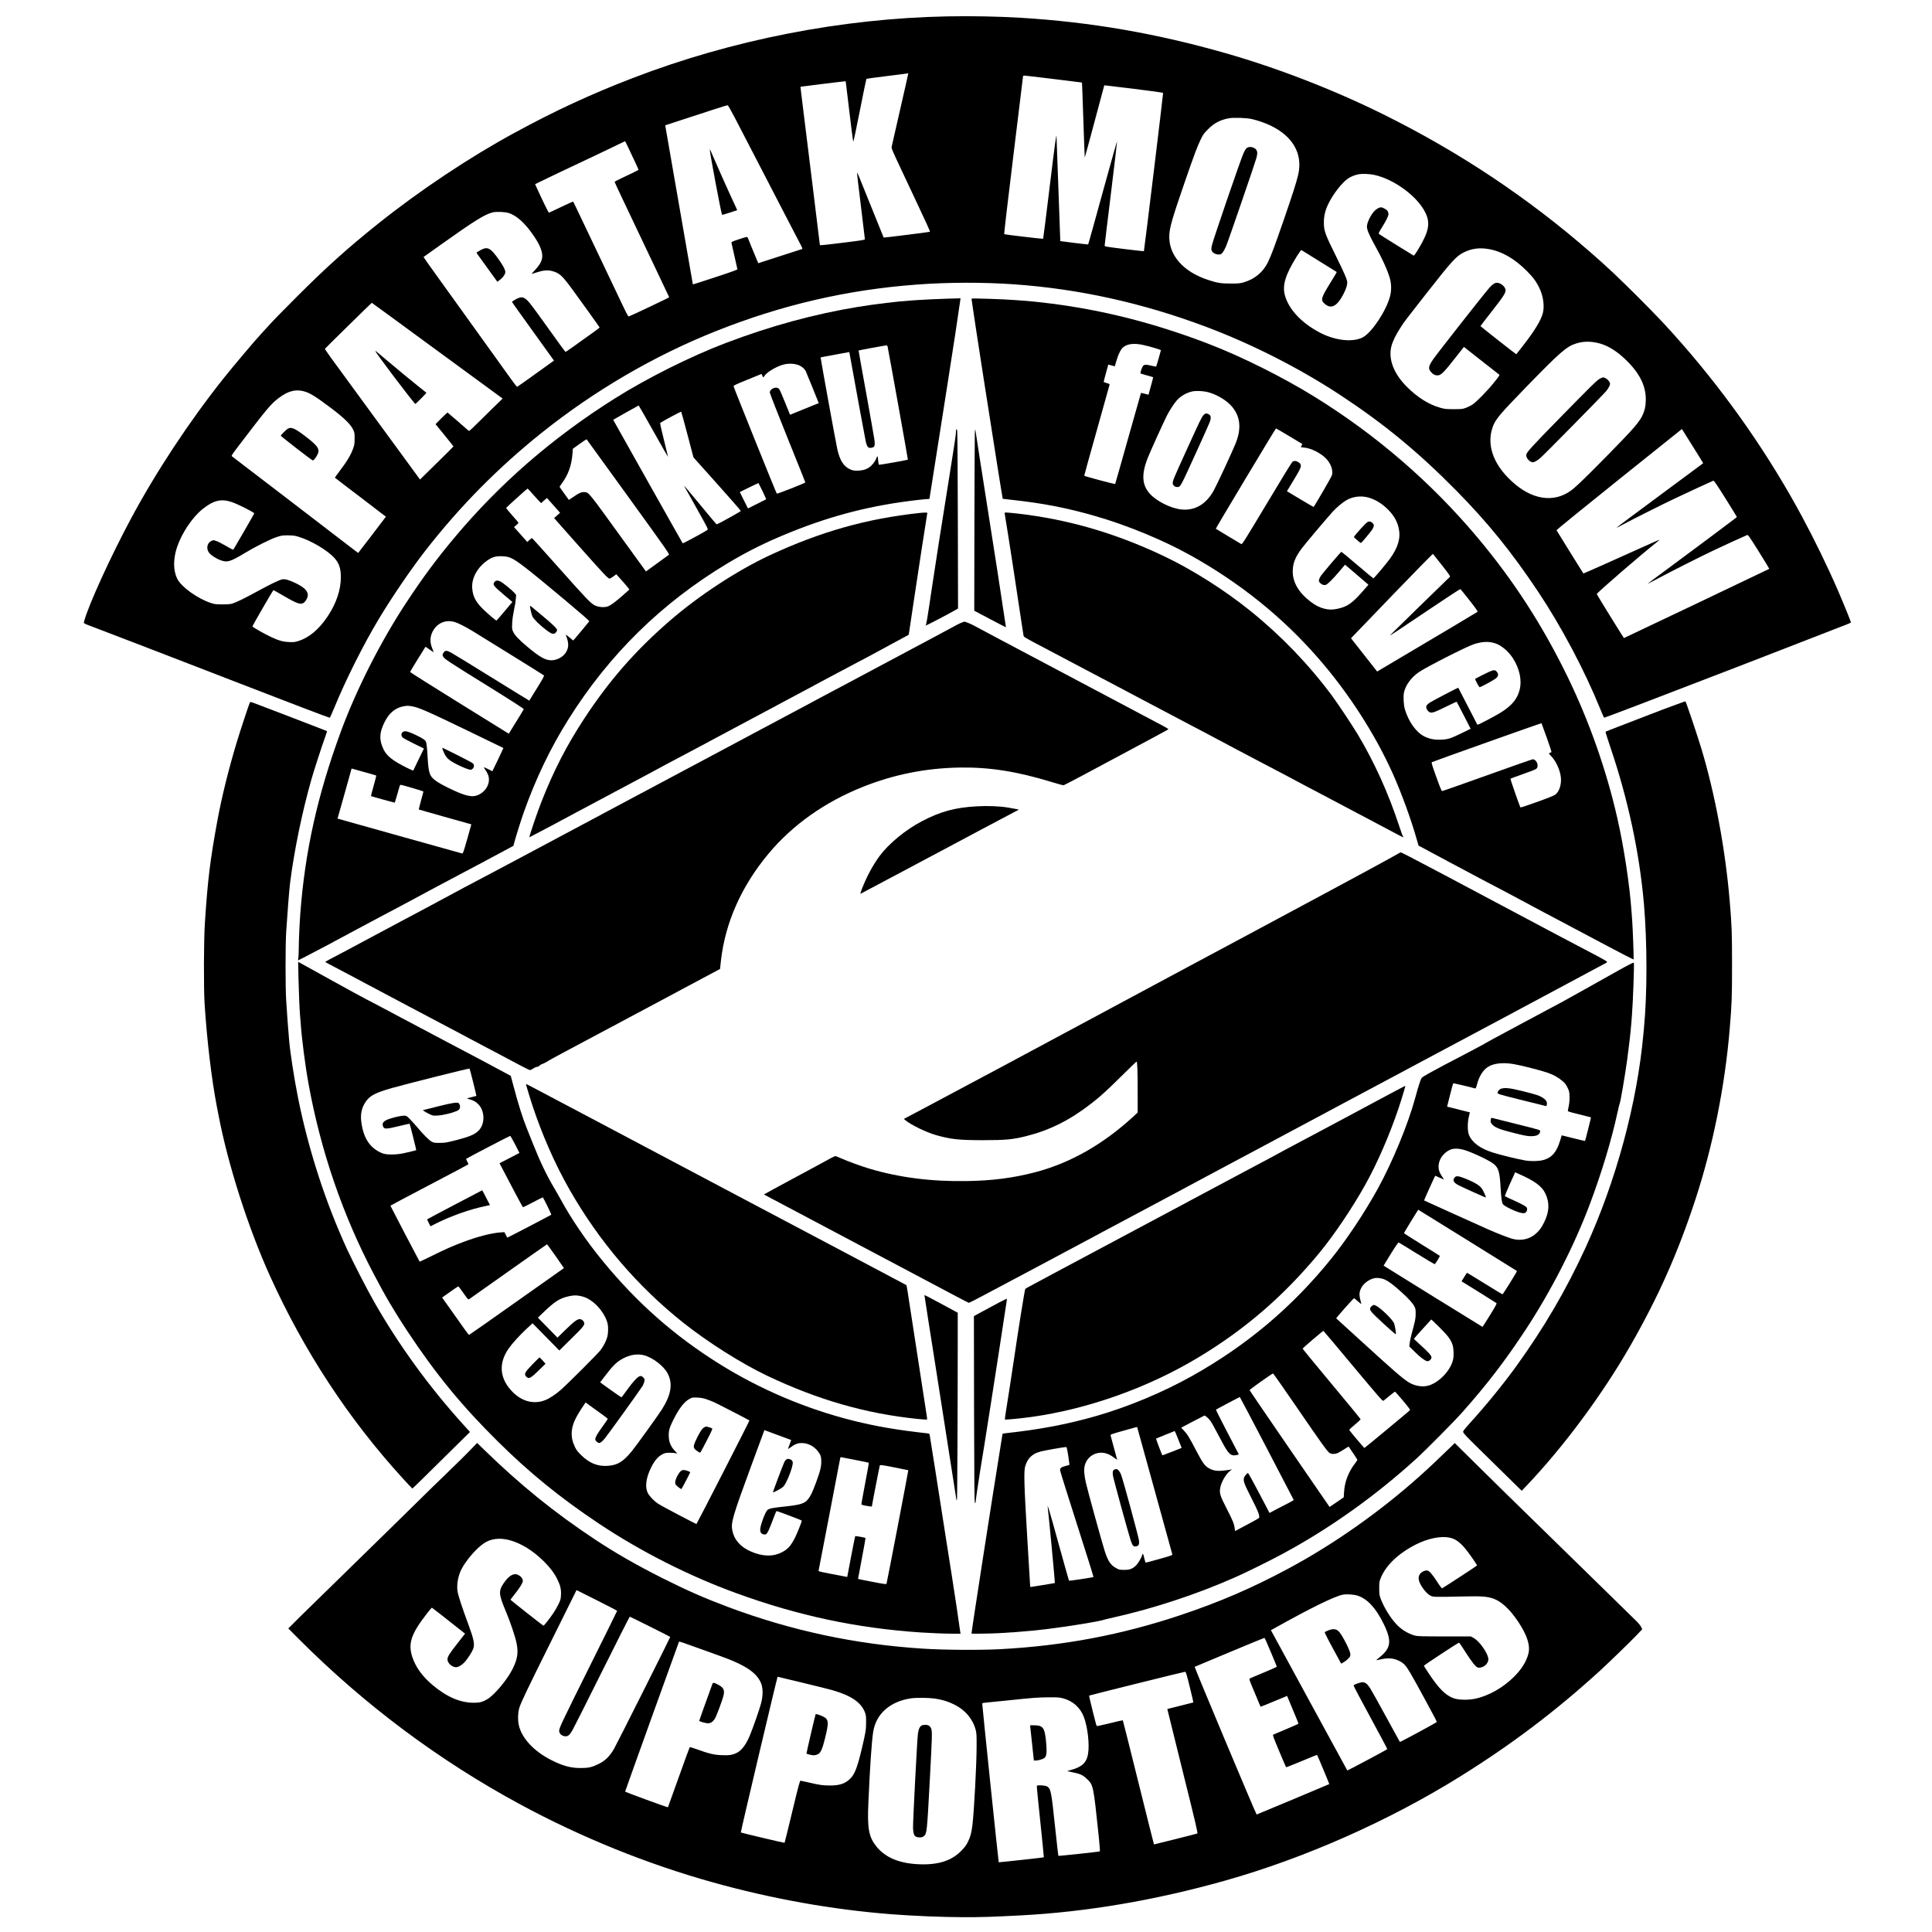
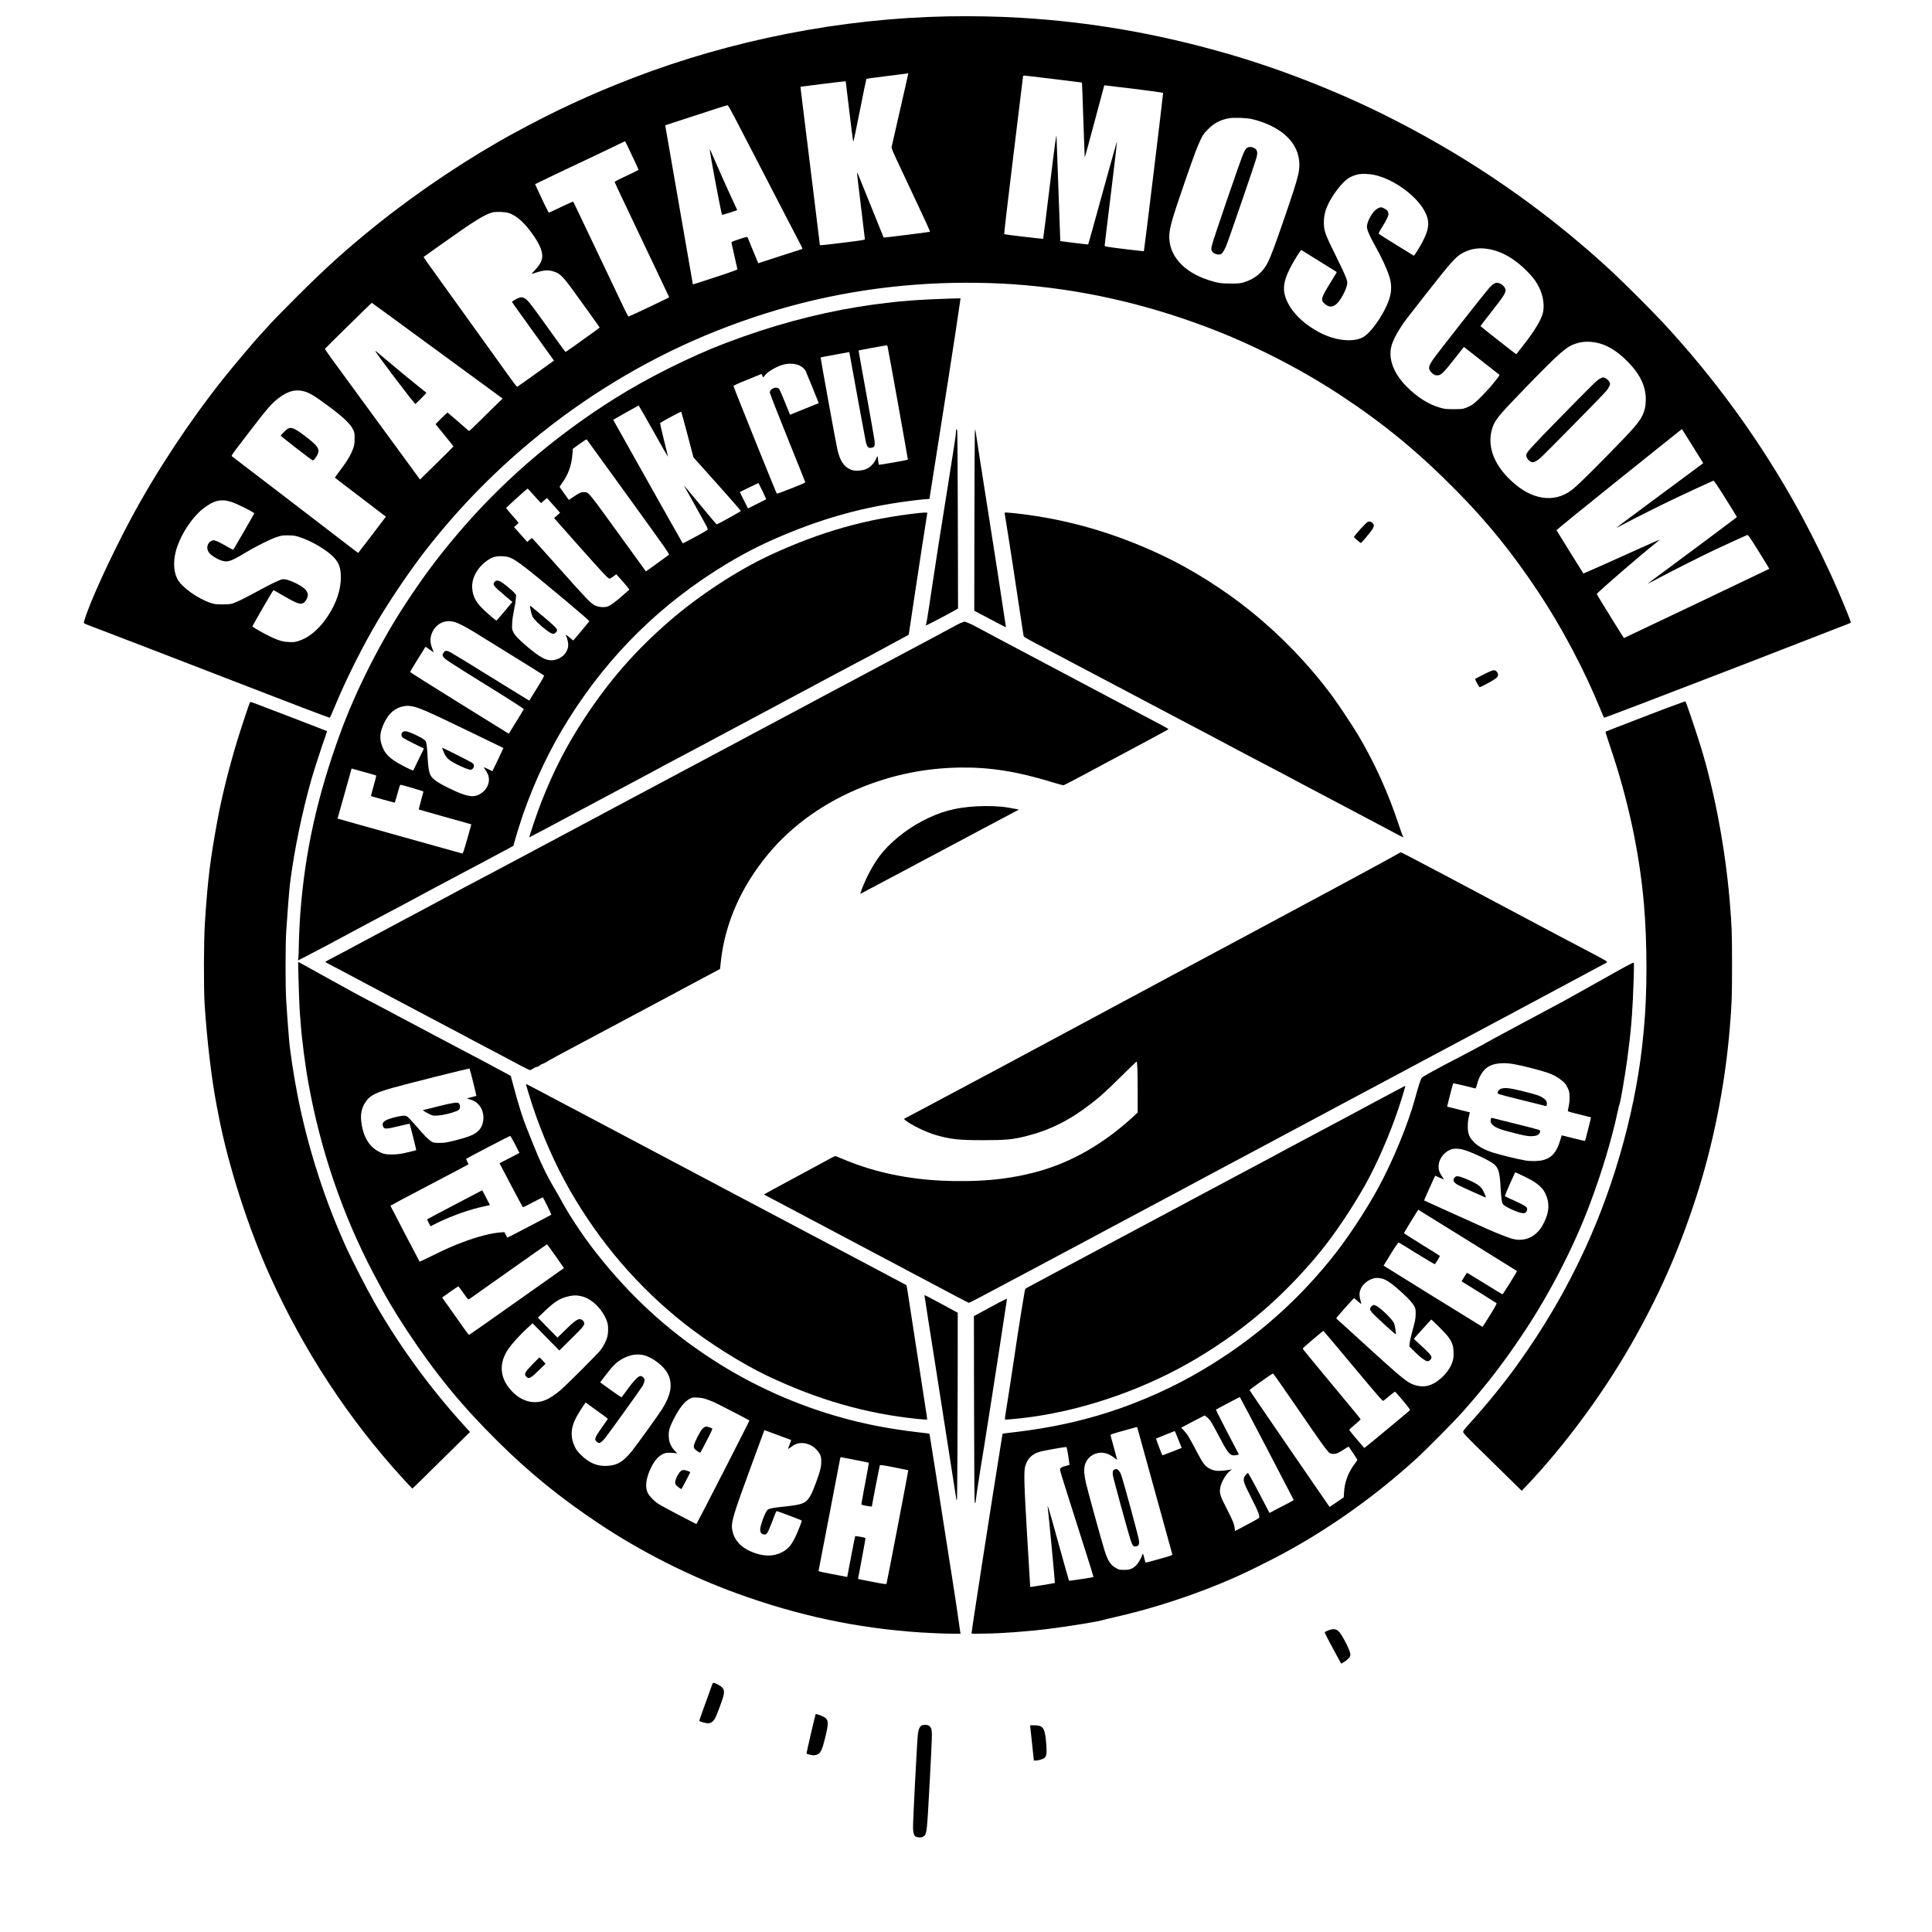
<svg xmlns="http://www.w3.org/2000/svg" version="1.0" width="3860pt" height="3860pt" viewBox="0 0 3860 3860" preserveAspectRatio="xMidYMid meet">
  <g transform="translate(0,3860) scale(0.1,-0.1)" fill="#000000" stroke="none">
    <path d="M18935 38273 c-2117 -40 -4310 -469 -6292 -1232 -839 -323 -1542 -648 -2353 -1089 -902 -489 -1902 -1155 -2735 -1821 -595 -475 -1032 -867 -1606 -1441 -365 -365 -463 -466 -639 -659 -47 -52 -90 -99 -96 -105 -112 -119 -548 -635 -756 -896 -681 -857 -1342 -1860 -1843 -2795 -412 -769 -851 -1733 -934 -2048 -12 -46 -29 -35 225 -131 109 -41 469 -179 799 -306 330 -128 803 -310 1050 -405 248 -95 713 -275 1035 -400 924 -359 1780 -685 1797 -685 6 0 47 91 93 203 230 560 583 1263 895 1782 265 439 641 991 925 1355 689 885 1450 1655 2321 2352 1058 846 2251 1542 3482 2032 1316 524 2616 826 4007 930 621 47 1332 49 1945 6 1302 -92 2565 -371 3833 -846 922 -346 1875 -830 2695 -1370 875 -577 1548 -1131 2312 -1905 626 -634 1108 -1230 1632 -2015 472 -708 932 -1577 1248 -2356 37 -93 71 -168 75 -168 14 0 1111 418 2083 794 279 108 601 232 715 275 114 44 446 172 737 286 921 358 1238 481 1317 511 43 16 78 34 78 40 0 15 -158 404 -263 645 -198 458 -464 1004 -717 1474 -654 1213 -1461 2377 -2384 3435 -303 347 -492 548 -890 946 -399 398 -600 588 -946 890 -1253 1094 -2630 2011 -4150 2763 -983 487 -2108 923 -3145 1219 -1382 395 -2700 623 -4095 707 -455 27 -974 37 -1455 28z m-949 -1854 c-90 -393 -167 -730 -171 -750 -6 -33 12 -76 181 -435 610 -1297 593 -1259 576 -1266 -16 -7 -915 -119 -917 -115 -1 1 -111 274 -245 607 -279 694 -281 699 -286 684 -3 -5 32 -302 76 -658 44 -356 80 -655 80 -665 0 -14 -55 -23 -427 -69 -452 -55 -473 -57 -473 -43 0 5 -59 483 -130 1063 -72 579 -155 1253 -185 1498 -30 245 -59 479 -64 520 -5 41 -9 75 -8 77 4 3 900 113 902 110 2 -1 12 -85 24 -187 72 -612 123 -1016 129 -1022 4 -4 63 275 131 620 68 345 127 631 131 635 5 5 191 31 415 58 225 27 410 51 413 54 3 3 7 3 9 1 2 -2 -71 -324 -161 -717z m3035 606 c294 -36 548 -67 565 -70 l31 -5 7 -153 c4 -83 15 -419 26 -746 11 -327 21 -595 23 -597 2 -2 90 321 196 718 106 398 193 723 194 724 1 1 265 -31 586 -70 393 -48 586 -76 589 -84 4 -12 -377 -3154 -384 -3161 -1 -2 -179 18 -393 44 -363 45 -391 50 -391 67 0 11 56 481 126 1045 69 564 124 1031 122 1039 -2 7 -131 -452 -288 -1022 -156 -569 -286 -1037 -290 -1038 -5 -3 -554 64 -556 67 -1 2 -74 2026 -75 2077 -1 104 -28 -93 -140 -1015 -67 -555 -125 -1013 -128 -1016 -6 -5 -756 83 -777 92 -6 2 66 622 183 1574 106 864 192 1576 193 1583 0 6 11 12 24 12 13 0 264 -29 557 -65z m-6349 -760 c66 -126 257 -495 425 -820 168 -324 432 -833 585 -1130 154 -297 298 -573 319 -613 26 -49 35 -74 26 -77 -6 -2 -174 -56 -372 -120 -198 -64 -393 -127 -433 -140 l-72 -24 -16 37 c-105 251 -184 444 -184 450 0 5 -6 16 -13 26 -13 18 -21 16 -170 -33 -145 -49 -157 -54 -152 -74 20 -86 116 -515 118 -526 1 -10 -125 -56 -443 -160 -245 -81 -446 -145 -447 -142 -2 6 -85 482 -394 2266 -71 413 -136 786 -144 829 -9 44 -14 81 -12 83 2 2 166 55 363 119 197 63 474 153 614 200 140 46 261 83 269 81 7 -1 67 -105 133 -232z m10340 -44 c121 -28 257 -75 365 -126 458 -216 659 -575 558 -995 -39 -161 -113 -390 -285 -889 -176 -511 -252 -714 -316 -847 -99 -203 -265 -341 -489 -406 -70 -20 -102 -23 -255 -23 -194 0 -266 11 -449 71 -509 166 -799 503 -779 903 9 155 64 346 306 1046 195 564 249 708 319 854 49 102 64 123 146 206 126 126 238 186 412 221 99 19 352 11 467 -15z m-12451 -588 c117 -245 200 -425 197 -428 -7 -6 -196 -98 -330 -160 -82 -38 -148 -73 -148 -80 0 -6 88 -195 196 -421 108 -225 240 -503 294 -619 54 -115 211 -446 349 -734 138 -288 251 -527 251 -530 0 -8 -789 -382 -809 -384 -10 -1 -47 66 -109 198 -52 110 -216 454 -364 765 -149 311 -351 736 -450 945 -99 209 -183 383 -186 386 -4 4 -113 -44 -242 -107 -129 -62 -239 -113 -243 -113 -9 -1 -129 245 -248 507 l-28 62 47 24 c78 40 713 342 1112 529 102 48 286 136 410 196 124 60 226 110 228 110 2 1 35 -65 73 -146z m14894 -527 c403 -85 881 -442 1030 -769 94 -203 59 -371 -145 -710 -48 -82 -87 -136 -95 -134 -19 8 -679 418 -694 433 -11 10 -2 31 57 127 94 152 132 230 132 267 0 52 -25 86 -85 116 -51 25 -59 26 -96 15 -23 -7 -61 -31 -86 -54 -79 -73 -163 -241 -163 -326 1 -59 44 -164 133 -325 173 -309 285 -555 328 -716 30 -111 30 -243 0 -353 -75 -284 -352 -704 -532 -810 -186 -109 -538 -78 -840 73 -387 195 -657 480 -731 773 -49 194 18 407 241 765 54 86 86 130 94 125 32 -19 702 -436 705 -438 2 -2 -49 -86 -112 -189 -207 -334 -218 -370 -125 -449 126 -108 242 -47 368 193 58 111 86 205 76 258 -12 64 -65 184 -215 488 -228 460 -250 522 -250 689 0 128 26 239 86 365 93 196 272 428 396 513 58 40 139 72 220 87 67 12 213 5 303 -14z m-17295 -761 c163 -49 337 -208 512 -469 126 -187 178 -330 158 -436 -14 -75 -55 -142 -137 -231 -40 -42 -73 -79 -73 -81 0 -2 45 11 99 29 126 42 223 51 310 28 143 -37 196 -84 383 -335 148 -200 568 -787 568 -793 0 -3 -48 -41 -107 -83 -394 -284 -564 -404 -572 -404 -9 0 -70 82 -444 605 -252 351 -301 413 -360 456 -46 33 -86 37 -143 13 -47 -19 -124 -66 -124 -76 0 -7 131 -190 576 -808 121 -168 229 -319 241 -335 l21 -30 -92 -66 c-460 -331 -629 -451 -639 -455 -14 -5 -19 0 -441 590 -330 460 -703 979 -1149 1598 -159 220 -287 401 -285 403 2 1 163 116 358 255 653 465 862 595 1020 636 70 18 244 12 320 -11z m19581 -721 c265 -46 517 -190 764 -438 130 -131 194 -219 255 -350 75 -159 100 -353 65 -491 -39 -148 -163 -352 -399 -655 -71 -91 -130 -166 -131 -168 -4 -4 -716 556 -716 563 0 3 87 117 194 253 267 341 307 402 307 466 0 63 -96 146 -170 146 -46 0 -80 -21 -151 -97 -79 -85 -1053 -1324 -1132 -1441 -89 -133 -96 -179 -35 -247 40 -46 77 -65 126 -65 73 0 123 50 379 377 l151 192 338 -266 c187 -146 348 -273 360 -282 21 -16 20 -18 -95 -161 -135 -169 -351 -390 -435 -445 -32 -21 -91 -50 -130 -64 -66 -24 -83 -26 -241 -26 -155 0 -179 3 -269 28 -227 63 -460 209 -671 422 -260 261 -370 551 -307 803 26 103 90 234 183 376 85 132 76 120 520 686 505 645 593 741 740 815 156 79 314 101 500 69z m-21918 -1361 c216 -158 502 -368 637 -467 135 -99 461 -338 725 -531 264 -193 565 -414 669 -490 l188 -138 -78 -76 c-44 -41 -192 -187 -329 -323 -138 -136 -255 -248 -260 -248 -6 0 -23 13 -40 28 -57 52 -387 337 -394 340 -3 1 -59 -51 -123 -115 l-116 -118 179 -219 c98 -121 179 -222 179 -225 0 -4 -151 -154 -335 -334 l-334 -328 -48 67 c-26 36 -187 256 -357 488 -170 231 -440 601 -601 821 -160 220 -361 495 -446 610 -299 404 -450 616 -447 626 3 9 930 919 936 919 2 0 180 -129 395 -287z m24077 -510 c197 -40 386 -151 583 -342 275 -266 400 -516 399 -796 -1 -130 -23 -228 -76 -332 -65 -130 -206 -289 -702 -793 -383 -389 -547 -549 -661 -647 -332 -284 -766 -255 -1167 78 -416 346 -583 757 -459 1130 53 163 127 252 686 828 661 680 796 798 982 857 136 43 264 48 415 17z m-25836 -969 c125 -32 232 -98 550 -337 247 -185 387 -320 437 -422 33 -67 34 -74 34 -185 0 -95 -4 -127 -24 -185 -48 -140 -126 -271 -284 -478 -49 -64 -88 -119 -86 -121 17 -14 276 -213 539 -412 173 -132 352 -269 397 -304 l83 -63 -31 -41 c-16 -23 -141 -186 -276 -363 l-247 -321 -146 111 c-182 139 -717 550 -1339 1027 -262 201 -600 459 -751 574 -151 115 -281 214 -288 221 -10 9 7 37 85 141 635 833 693 902 856 1025 179 135 328 175 491 133z m27770 -1123 c108 -172 196 -315 194 -316 -2 -2 -273 -203 -603 -447 -833 -616 -1135 -842 -1132 -845 2 -1 66 31 143 73 186 100 739 378 994 499 262 125 775 362 799 370 16 5 56 -53 245 -354 124 -198 226 -363 226 -367 0 -4 -6 -12 -14 -18 -62 -50 -1007 -755 -1348 -1006 -235 -173 -426 -315 -425 -317 2 -1 109 54 238 123 289 154 815 419 1089 549 201 95 624 289 666 305 19 8 40 -22 234 -331 117 -187 211 -342 209 -344 -8 -7 -2902 -1385 -2904 -1383 -24 30 -545 873 -543 879 12 34 903 804 1196 1033 34 27 61 51 59 53 -2 2 -154 -65 -338 -148 -503 -228 -1182 -530 -1184 -527 -39 59 -534 857 -537 865 -2 6 561 464 1251 1017 l1255 1005 16 -27 c9 -15 106 -168 214 -341z m-29202 -1092 c112 -37 448 -206 448 -226 0 -7 -397 -695 -412 -715 -12 -15 -28 -8 -155 66 -78 46 -167 91 -198 100 -52 17 -56 17 -92 -1 -81 -39 -106 -143 -54 -225 31 -49 134 -120 226 -156 143 -56 201 -39 500 141 209 127 510 277 635 318 97 31 114 34 225 33 99 -1 135 -5 207 -27 256 -78 580 -270 721 -427 92 -103 127 -206 127 -381 0 -255 -90 -522 -264 -784 -177 -264 -373 -428 -595 -495 -62 -19 -88 -22 -179 -17 -122 5 -206 30 -362 103 -144 68 -370 198 -367 210 4 20 412 724 419 724 4 0 94 -50 200 -112 287 -167 352 -187 416 -133 37 31 72 101 72 144 0 86 -72 157 -245 241 -126 62 -214 86 -268 75 -62 -14 -227 -93 -476 -229 -264 -144 -418 -221 -511 -252 -45 -15 -84 -19 -205 -19 -137 1 -158 3 -235 29 -265 87 -587 320 -669 483 -81 162 -83 392 -5 628 93 280 304 597 509 762 220 177 372 214 587 142z" />
    <path d="M14181 35612 c-3 -49 227 -1275 245 -1303 2 -4 71 15 154 43 l149 49 -23 52 c-13 29 -76 165 -140 304 -63 138 -170 376 -236 529 -67 152 -127 290 -135 308 -7 17 -14 25 -14 18z" />
    <path d="M24944 35659 c-40 -11 -55 -29 -97 -114 -46 -92 -610 -1736 -633 -1843 -16 -76 -16 -85 -2 -116 20 -40 77 -70 137 -71 38 0 47 5 77 38 18 22 49 78 69 125 47 111 578 1658 605 1759 24 91 25 124 5 162 -23 45 -105 76 -161 60z" />
-     <path d="M9614 33610 c-32 -17 -67 -37 -78 -45 -18 -13 -17 -15 5 -47 44 -63 362 -503 380 -526 l17 -22 52 41 c71 56 113 123 105 168 -10 51 -43 112 -130 236 -159 228 -220 262 -351 195z" />
    <path d="M7500 31585 c0 -28 777 -1055 799 -1055 9 0 226 219 220 223 -2 2 -74 59 -159 127 -181 145 -439 358 -665 550 -189 159 -195 165 -195 155z" />
    <path d="M31970 31038 c-59 -29 -154 -123 -808 -790 -551 -563 -656 -678 -667 -729 -12 -54 45 -133 112 -153 32 -10 87 17 162 78 65 54 1224 1230 1316 1336 56 65 89 132 81 165 -13 51 -90 115 -138 115 -7 0 -33 -10 -58 -22z" />
    <path d="M5751 30036 c-32 -18 -141 -127 -141 -141 0 -12 604 -480 634 -491 18 -7 42 18 82 83 78 130 45 189 -226 397 -207 158 -280 190 -349 152z" />
    <path d="M18935 32633 c-134 -3 -561 -23 -605 -28 -19 -2 -82 -6 -140 -10 -245 -15 -693 -69 -1040 -125 -875 -143 -1758 -383 -2650 -723 -705 -268 -1571 -701 -2220 -1110 -1237 -779 -2293 -1695 -3199 -2777 -361 -431 -625 -786 -965 -1302 -511 -775 -1000 -1740 -1311 -2588 -462 -1258 -712 -2382 -805 -3620 -15 -201 -30 -536 -31 -695 0 -77 -4 -163 -8 -192 l-7 -51 110 55 c146 73 731 383 921 488 83 45 272 147 420 225 553 292 916 486 1125 600 118 64 355 190 525 280 350 184 801 424 1041 554 l162 87 12 47 c27 109 144 481 200 637 239 670 529 1272 885 1840 813 1297 1863 2328 3175 3117 411 246 781 430 1262 624 845 341 1628 540 2535 644 95 11 189 20 208 20 19 0 35 2 35 5 0 4 43 276 175 1110 99 622 314 2003 345 2210 11 77 29 199 40 270 11 72 22 148 25 170 3 23 7 50 9 62 3 12 7 43 11 70 3 26 8 63 11 81 l5 32 -78 -2 c-43 -1 -123 -3 -178 -5z m-1202 -955 c19 -81 410 -2259 406 -2262 -8 -8 -570 -107 -578 -102 -5 3 -12 42 -16 86 -4 44 -10 82 -14 84 -4 3 -14 -16 -24 -42 -23 -64 -83 -140 -141 -180 -67 -45 -145 -66 -241 -66 -66 0 -91 5 -142 28 -128 58 -204 178 -254 401 -29 127 -338 1829 -334 1834 3 2 132 27 289 55 l284 52 6 -30 c97 -542 311 -1708 323 -1756 29 -117 49 -139 119 -125 58 10 69 40 56 148 -7 51 -81 474 -166 942 -85 467 -154 851 -152 852 4 5 527 101 552 102 15 1 24 -6 27 -21z m-1818 -360 c79 -20 150 -71 183 -133 8 -16 70 -167 138 -335 l122 -304 -287 -116 -286 -117 -98 241 c-54 132 -104 251 -113 264 -22 33 -58 44 -104 32 -49 -13 -90 -55 -90 -92 0 -16 160 -425 355 -909 195 -483 355 -883 355 -887 0 -13 -562 -234 -570 -225 -13 13 -863 2126 -864 2146 -1 15 55 41 279 132 l280 114 15 -34 c8 -19 17 -35 20 -35 3 0 14 15 26 33 42 65 205 167 339 212 97 32 204 37 300 13z m-2861 -1333 c159 -284 290 -514 292 -513 1 2 -35 154 -81 338 -62 246 -81 337 -72 342 85 55 411 228 417 222 4 -5 61 -212 126 -460 l119 -452 477 -533 c263 -293 474 -536 470 -540 -4 -4 -113 -67 -242 -139 -154 -87 -238 -129 -246 -124 -7 5 -146 171 -309 369 -273 331 -346 417 -333 390 3 -5 112 -201 243 -434 225 -402 237 -425 219 -438 -57 -42 -487 -274 -494 -267 -5 5 -319 562 -699 1238 l-690 1229 252 143 c139 78 254 143 257 143 3 0 135 -231 294 -514z m-500 -1313 c763 -1055 826 -1145 809 -1157 -10 -7 -117 -85 -238 -173 l-219 -159 -30 41 c-16 23 -219 302 -450 621 -671 928 -660 915 -745 923 -61 5 -114 -17 -235 -102 -44 -31 -81 -55 -81 -53 -1 1 -43 59 -94 129 -50 69 -91 129 -91 132 0 3 20 33 45 67 129 176 195 360 213 598 l7 95 135 97 c74 54 138 95 141 91 3 -4 378 -522 833 -1150z m2680 117 c42 -89 75 -163 74 -164 -2 -2 -84 -43 -184 -93 l-180 -90 -82 163 -81 164 182 90 c100 49 185 90 188 90 3 1 40 -72 83 -160z m-4560 -94 c71 -80 132 -145 137 -145 4 0 10 4 13 9 4 5 28 28 55 50 l49 41 131 -147 131 -148 -60 -53 -59 -53 471 -532 c519 -584 606 -677 636 -677 11 0 46 20 78 44 l57 43 134 -150 c74 -83 130 -153 126 -157 -220 -201 -358 -309 -427 -335 -69 -26 -186 -17 -262 20 -82 40 -165 127 -748 783 -275 309 -503 562 -508 562 -5 0 -28 -18 -51 -39 l-42 -39 -132 148 -133 149 45 39 c25 22 45 43 45 47 0 3 -56 70 -125 147 -69 78 -124 145 -122 151 3 10 418 385 428 386 3 1 63 -64 133 -144z m-491 -1233 c129 -47 317 -192 1110 -855 315 -264 485 -412 480 -420 -8 -13 -238 -291 -289 -348 l-32 -36 -78 65 c-43 37 -74 57 -70 47 66 -161 64 -259 -5 -361 -58 -85 -177 -146 -284 -146 -117 0 -230 63 -470 263 -178 149 -259 234 -293 308 -23 50 -24 61 -19 170 3 73 17 169 36 261 18 80 34 181 37 225 l6 80 -37 43 c-44 51 -234 205 -280 226 -50 24 -90 21 -114 -10 -43 -55 -28 -75 198 -267 l158 -134 -155 -184 c-85 -101 -158 -185 -162 -187 -11 -4 -194 152 -283 242 -136 138 -189 243 -202 398 -18 199 96 414 295 556 98 71 172 93 295 89 70 -3 118 -10 158 -25z m-1102 -1288 c69 -20 213 -93 359 -181 245 -149 1416 -876 1427 -887 10 -9 -20 -64 -139 -256 -83 -135 -152 -246 -153 -248 -1 -1 -337 205 -746 459 -409 254 -779 480 -821 503 -90 46 -118 44 -151 -12 -19 -32 -19 -36 -4 -67 23 -49 85 -90 895 -592 469 -291 720 -453 717 -461 -2 -7 -71 -120 -152 -252 l-148 -239 -30 19 c-16 11 -461 286 -987 612 -527 326 -956 598 -955 603 1 6 71 122 155 258 l154 246 78 -54 c42 -30 80 -55 83 -55 3 0 -9 33 -26 73 -58 139 -47 267 36 388 92 135 249 190 408 143z m-852 -1685 c137 -22 316 -101 1203 -530 343 -166 624 -302 626 -304 1 -1 -48 -106 -109 -233 l-112 -231 -78 40 c-43 21 -83 39 -89 39 -6 0 5 -21 24 -46 19 -25 45 -71 57 -102 55 -146 -22 -316 -179 -396 -130 -66 -259 -39 -602 127 -244 119 -341 189 -377 276 -25 58 -41 170 -48 316 -8 175 -22 308 -37 340 -13 29 -57 59 -169 115 -113 57 -202 90 -244 90 -71 0 -101 -77 -48 -126 14 -13 115 -68 224 -122 l199 -97 -105 -215 c-58 -118 -106 -219 -108 -224 -1 -4 -59 20 -127 54 -287 143 -404 236 -470 374 -87 184 -82 325 21 534 104 212 253 319 464 331 11 0 49 -4 84 -10z m-711 -1384 c2 -2 -22 -94 -53 -205 -31 -111 -55 -203 -53 -205 7 -6 472 -134 476 -131 2 2 19 60 38 127 60 215 64 229 77 229 30 0 457 -126 457 -135 0 -5 -22 -88 -49 -183 -26 -95 -46 -174 -42 -176 3 -2 227 -65 496 -141 270 -76 504 -142 521 -146 l31 -9 -82 -293 c-73 -257 -85 -292 -101 -289 -11 2 -575 159 -1254 350 l-1236 347 141 500 140 501 245 -69 c135 -38 247 -70 248 -72z" />
    <path d="M10590 26489 c2 -48 31 -172 50 -209 29 -56 146 -171 272 -266 91 -68 115 -80 158 -75 22 3 60 49 60 72 0 31 -70 99 -295 288 -268 224 -245 206 -245 190z" />
    <path d="M8850 23610 c52 -131 88 -175 202 -241 90 -53 247 -124 310 -140 44 -12 50 -11 75 7 20 15 29 32 31 56 3 30 -2 40 -30 63 -26 23 -586 305 -603 305 -3 0 4 -23 15 -50z" />
-     <path d="M19410 32633 c0 -4 4 -35 10 -68 5 -33 11 -78 14 -100 33 -240 346 -2258 485 -3125 16 -102 48 -302 71 -445 23 -143 43 -260 44 -261 0 0 91 -11 202 -23 620 -68 1097 -162 1662 -326 626 -181 1341 -476 1880 -776 985 -548 1834 -1229 2547 -2044 611 -698 1146 -1526 1508 -2335 165 -370 355 -889 462 -1264 25 -88 46 -160 47 -161 39 -23 1132 -606 1368 -730 135 -70 281 -147 325 -170 603 -323 1120 -598 1330 -708 143 -75 487 -257 765 -406 278 -148 507 -265 509 -259 5 15 -18 640 -29 778 -5 63 -12 153 -15 200 -37 521 -151 1269 -281 1840 -220 969 -566 1950 -1003 2845 -500 1024 -1075 1912 -1791 2765 -925 1101 -2014 2043 -3255 2812 -638 395 -1472 811 -2140 1066 -1065 406 -2064 661 -3125 797 -212 27 -443 51 -585 60 -49 3 -112 8 -140 10 -202 17 -865 39 -865 28z m3418 -923 c133 -28 367 -97 366 -107 -5 -27 -88 -319 -93 -325 -3 -4 -40 1 -81 12 -123 31 -163 30 -186 -6 -24 -35 -56 -136 -47 -145 5 -4 62 -21 128 -39 66 -18 122 -34 124 -36 2 -2 -18 -81 -45 -177 l-48 -174 -73 20 c-40 11 -75 18 -77 16 -2 -2 -117 -410 -257 -907 -139 -496 -256 -907 -259 -912 -5 -8 -606 153 -618 165 -2 1 109 403 247 891 137 489 253 901 256 916 7 26 4 28 -52 44 -32 9 -60 18 -62 20 -2 2 17 82 44 177 l48 173 64 -17 64 -18 8 22 c4 12 19 60 32 106 33 116 86 219 131 255 86 67 213 82 386 46z m1342 -955 c183 -58 360 -173 456 -293 158 -199 177 -433 60 -723 -71 -176 -378 -835 -438 -942 -155 -276 -379 -405 -650 -375 -207 22 -490 164 -624 312 -159 175 -172 387 -45 713 44 113 317 716 386 852 49 97 147 248 197 302 77 84 172 141 288 174 87 24 263 15 370 -20z m1591 -871 l259 -155 -15 -29 c-8 -16 -15 -31 -15 -33 0 -2 31 -7 69 -10 132 -11 319 -104 427 -211 103 -104 153 -239 125 -342 -8 -31 -343 -609 -366 -632 -2 -2 -123 68 -268 155 l-265 159 139 229 c141 234 154 267 129 315 -14 27 -73 60 -106 60 -16 0 -40 -7 -52 -16 -12 -8 -243 -384 -512 -835 -445 -743 -493 -818 -510 -809 -26 14 -504 301 -509 306 -6 5 1193 2003 1202 2004 5 0 125 -70 268 -156z m1577 -1224 c138 -38 271 -119 387 -234 120 -119 187 -234 219 -373 45 -198 -7 -382 -171 -612 -74 -103 -321 -396 -334 -396 -4 0 -148 119 -319 265 -171 146 -315 265 -320 265 -11 0 -366 -417 -410 -480 -17 -25 -34 -61 -37 -80 -5 -29 -1 -39 24 -64 34 -34 71 -46 109 -37 37 10 134 106 271 267 l116 137 234 -200 233 -200 -61 -71 c-252 -295 -352 -368 -561 -411 -102 -21 -169 -20 -260 3 -97 25 -176 65 -274 140 -234 177 -358 387 -356 605 1 162 50 287 181 460 74 99 472 570 617 732 75 83 200 188 276 231 129 74 291 93 436 53z m1472 -1354 c140 -178 169 -221 158 -231 -55 -50 -1194 -1162 -1197 -1168 -5 -12 188 114 629 413 440 297 764 510 777 510 4 -1 86 -100 181 -222 139 -177 170 -224 160 -233 -10 -9 -794 -476 -1933 -1150 l-70 -42 -261 332 -262 333 815 847 c448 466 819 843 823 838 5 -4 85 -106 180 -227z m1057 -1557 c125 -39 266 -156 358 -297 135 -209 185 -442 136 -634 -45 -175 -139 -295 -336 -428 -109 -74 -499 -280 -508 -270 -2 3 -88 169 -191 370 -104 201 -190 367 -191 369 -6 5 -531 -269 -574 -300 -61 -44 -75 -71 -61 -113 6 -20 25 -47 43 -62 49 -41 90 -30 339 93 120 59 219 105 222 102 2 -2 65 -124 141 -271 l137 -268 -169 -83 c-229 -112 -281 -129 -420 -135 -137 -5 -230 13 -336 65 -163 81 -314 292 -389 543 -25 84 -34 256 -18 333 31 149 149 308 304 412 169 112 952 509 1091 554 170 54 291 60 422 20z m1037 -1889 c62 -172 98 -287 92 -289 -63 -23 -64 -15 3 -86 95 -102 176 -286 187 -428 11 -135 -33 -269 -108 -330 -26 -21 -134 -65 -365 -148 -180 -65 -331 -115 -335 -111 -13 14 -206 567 -200 574 4 4 111 43 237 88 257 92 280 102 295 129 34 65 -20 171 -87 171 -12 0 -420 -143 -905 -317 -486 -174 -891 -317 -902 -317 -16 -1 -35 45 -121 284 -89 247 -100 286 -86 293 52 24 2187 784 2189 778 2 -3 49 -134 106 -291z" />
-     <path d="M24046 30307 c-39 -43 -65 -95 -343 -707 -247 -542 -273 -604 -273 -651 0 -44 39 -79 89 -79 67 0 55 -22 387 707 130 285 247 546 260 581 39 102 30 149 -33 173 -40 15 -54 11 -87 -24z" />
    <path d="M27254 28108 c-86 -88 -204 -226 -204 -237 0 -9 130 -121 141 -121 8 0 192 220 224 268 14 21 27 52 31 69 5 27 1 37 -24 63 -22 21 -40 30 -64 30 -28 0 -44 -11 -104 -72z" />
    <path d="M29749 25177 c-63 -28 -266 -132 -277 -142 -7 -6 79 -165 89 -165 21 0 266 132 316 169 61 46 69 90 28 140 -34 40 -60 40 -156 -2z" />
    <path d="M19107 30024 c-4 -4 -7 -24 -7 -45 0 -59 -23 -212 -140 -944 -166 -1039 -264 -1660 -329 -2100 -114 -764 -123 -819 -140 -833 -33 -27 456 227 607 316 l43 25 -4 1761 c-2 972 -8 1776 -13 1794 -5 19 -12 30 -17 26z" />
    <path d="M19477 29970 c-3 -30 -7 -846 -9 -1813 l-3 -1759 310 -164 c170 -90 314 -164 318 -164 5 0 6 8 3 18 -3 9 -12 69 -21 132 -32 228 -236 1548 -329 2130 -52 327 -129 818 -171 1090 -41 272 -79 515 -83 540 l-8 45 -7 -55z" />
    <path d="M18390 28353 c-1070 -113 -1991 -373 -3013 -848 -651 -304 -1411 -802 -1997 -1309 -683 -592 -1205 -1188 -1704 -1948 -355 -542 -609 -1034 -859 -1668 -91 -232 -254 -715 -239 -708 57 27 769 405 947 503 83 45 420 225 750 400 330 175 638 339 685 365 101 56 546 294 1050 560 201 106 426 227 500 268 74 41 432 232 795 424 363 193 703 374 755 403 108 60 735 394 1065 568 231 121 270 142 665 357 135 73 272 147 305 165 l60 32 12 74 c6 41 46 306 88 589 79 531 261 1718 270 1758 5 21 3 22 -47 20 -29 0 -69 -3 -88 -5z" />
    <path d="M20074 28333 c8 -36 124 -776 170 -1078 19 -126 71 -473 116 -770 44 -297 84 -556 88 -575 9 -41 -21 -24 512 -304 201 -106 523 -276 715 -378 193 -102 456 -240 585 -308 129 -68 440 -232 690 -365 250 -133 570 -302 710 -375 269 -140 553 -290 1040 -550 162 -87 367 -195 455 -240 203 -105 827 -435 880 -465 22 -12 155 -82 295 -155 140 -73 570 -300 955 -505 729 -387 780 -414 754 -393 -9 7 -48 112 -87 233 -210 641 -493 1267 -824 1820 -122 202 -391 607 -523 785 -463 622 -1016 1196 -1625 1686 -535 430 -1175 833 -1754 1106 -964 454 -1896 723 -2901 838 -99 11 -197 20 -218 20 -37 0 -38 -1 -33 -27z" />
    <path d="M19196 26154 c-33 -14 -98 -47 -145 -74 -47 -26 -264 -142 -481 -258 -217 -115 -474 -252 -570 -304 -96 -52 -368 -198 -605 -323 -236 -125 -554 -294 -705 -375 -483 -259 -699 -373 -975 -520 -148 -79 -452 -241 -675 -360 -223 -120 -589 -315 -815 -435 -225 -120 -563 -300 -750 -400 -187 -100 -495 -265 -685 -365 -190 -101 -466 -248 -615 -328 -294 -158 -791 -423 -950 -507 -305 -161 -883 -470 -900 -480 -11 -7 -227 -122 -480 -255 -532 -280 -596 -315 -1120 -597 -214 -116 -491 -263 -615 -328 -124 -65 -396 -210 -605 -323 -420 -226 -771 -413 -913 -486 -50 -27 -92 -51 -92 -55 0 -3 37 -25 83 -48 45 -23 136 -71 202 -106 194 -104 1221 -649 1335 -709 384 -202 706 -372 975 -515 472 -252 621 -330 855 -453 118 -62 306 -162 418 -222 111 -59 210 -108 220 -108 10 0 42 16 71 35 30 19 58 32 62 29 11 -7 69 24 69 37 0 6 5 7 10 4 6 -3 10 -1 10 6 0 7 3 9 6 6 7 -6 114 48 164 83 14 10 243 133 510 275 267 142 649 345 850 453 201 107 590 315 865 462 275 147 653 349 840 449 l341 182 17 159 c85 762 407 1490 948 2140 478 575 1124 1034 1885 1338 624 249 1261 376 1939 387 592 9 1135 -76 1822 -285 128 -38 239 -70 248 -70 16 0 365 185 1760 934 182 98 334 181 338 185 5 5 -47 38 -115 73 -552 292 -1093 578 -1468 778 -245 130 -542 288 -660 350 -245 129 -676 357 -765 405 -33 18 -215 114 -405 215 -190 100 -388 206 -440 235 -82 46 -202 96 -227 95 -4 -1 -35 -12 -67 -26z" />
    <path d="M33630 24574 c-19 -7 -118 -43 -220 -80 -102 -37 -311 -116 -465 -176 -154 -60 -410 -159 -570 -220 -159 -60 -293 -113 -297 -117 -4 -3 40 -146 98 -316 351 -1035 580 -2103 669 -3129 66 -769 67 -1793 0 -2476 -2 -25 -7 -74 -10 -110 -127 -1400 -548 -2954 -1162 -4289 -386 -840 -826 -1591 -1382 -2361 -253 -351 -616 -796 -925 -1134 -64 -70 -122 -140 -127 -153 -16 -43 -57 0 675 -718 l489 -480 95 100 c742 779 1519 1826 2079 2805 556 971 946 1848 1296 2915 349 1064 590 2259 686 3415 41 486 46 624 46 1270 0 646 -5 786 -46 1270 -86 1033 -295 2156 -569 3060 -89 292 -305 933 -316 936 -5 1 -25 -4 -44 -12z" />
    <path d="M4991 24562 c-15 -29 -186 -546 -255 -772 -166 -547 -307 -1116 -395 -1597 -144 -786 -192 -1179 -248 -2043 -22 -335 -25 -1296 -5 -1610 47 -726 139 -1500 242 -2035 5 -27 21 -111 36 -185 188 -987 593 -2253 1029 -3215 677 -1496 1570 -2857 2652 -4042 102 -112 188 -203 191 -203 4 0 101 94 217 208 115 114 373 368 573 565 l362 357 -151 167 c-673 745 -1278 1580 -1764 2433 -138 242 -422 794 -537 1043 -432 937 -776 1998 -983 3032 -80 400 -162 933 -180 1170 -3 44 -8 100 -10 125 -11 119 -26 327 -47 650 -17 258 -17 1102 0 1375 21 334 61 839 77 970 83 656 243 1430 431 2088 53 184 210 667 278 854 19 51 31 95 28 97 -10 6 -1376 530 -1459 560 -67 24 -73 24 -82 8z" />
    <path d="M19510 22490 c-433 -25 -719 -103 -1090 -297 -327 -171 -662 -447 -846 -695 -136 -185 -258 -411 -353 -656 -27 -70 -36 -102 -26 -98 8 3 452 239 987 524 861 460 2041 1087 2138 1137 l35 18 -30 9 c-16 4 -99 19 -182 33 -173 29 -411 38 -633 25z" />
    <path d="M27920 21536 c-74 -45 -1107 -605 -1565 -849 -82 -43 -231 -123 -330 -177 -99 -53 -313 -168 -475 -255 -162 -87 -410 -219 -550 -295 -354 -190 -1114 -597 -1350 -723 -41 -22 -160 -86 -265 -142 -256 -138 -669 -360 -1015 -545 -157 -84 -400 -214 -540 -290 -140 -75 -388 -208 -550 -295 -162 -87 -376 -202 -475 -255 -99 -54 -254 -137 -345 -185 -91 -48 -212 -113 -270 -145 -58 -31 -154 -83 -215 -115 -60 -31 -200 -106 -310 -165 -110 -59 -342 -183 -515 -275 -173 -92 -409 -218 -525 -280 -115 -61 -290 -154 -388 -206 l-178 -94 32 -28 c111 -92 415 -240 609 -295 297 -85 456 -102 945 -102 443 0 589 13 859 81 467 117 871 319 1296 649 182 141 305 252 612 556 158 156 291 284 296 284 15 0 22 -195 22 -616 l0 -402 -92 -85 c-604 -554 -1257 -924 -1953 -1107 -434 -114 -856 -169 -1365 -177 -713 -12 -1354 70 -1950 248 -166 50 -420 142 -560 204 -58 26 -112 47 -120 47 -8 1 -62 -25 -120 -57 -58 -32 -181 -99 -275 -150 -700 -376 -1035 -558 -1033 -560 2 -1 215 -114 473 -250 259 -136 747 -395 1085 -575 338 -180 678 -360 755 -400 77 -40 345 -182 595 -315 880 -468 1178 -625 1188 -625 11 0 335 170 902 473 195 104 567 302 825 439 259 138 691 369 960 513 270 144 675 360 900 480 226 120 520 277 655 350 135 73 421 226 635 340 215 114 678 362 1030 550 352 188 775 414 940 502 165 88 451 241 635 340 184 99 490 262 680 363 190 100 460 245 600 320 140 76 332 178 425 227 533 283 859 457 1275 680 256 138 616 330 800 428 184 98 407 217 495 265 88 48 339 183 558 299 220 117 407 217 418 224 39 24 51 16 -446 277 -187 98 -432 227 -545 287 -113 60 -369 196 -570 303 -201 106 -639 339 -975 518 -335 178 -650 346 -700 372 -49 26 -128 68 -175 92 -464 246 -681 358 -692 358 -7 0 -38 -15 -68 -34z" />
    <path d="M5963 19069 c7 -293 22 -652 31 -744 3 -22 7 -83 11 -135 21 -323 91 -870 161 -1253 243 -1334 681 -2612 1299 -3787 245 -467 410 -746 680 -1155 561 -847 1088 -1490 1802 -2195 635 -629 1243 -1122 2015 -1638 843 -562 1804 -1049 2753 -1394 1234 -449 2399 -697 3675 -783 213 -14 489 -25 638 -25 l164 0 -6 28 c-3 15 -8 45 -10 67 -17 134 -104 716 -155 1036 -33 207 -90 565 -125 795 -171 1098 -298 1909 -321 2041 -5 30 -9 32 -58 37 -594 66 -1013 138 -1471 252 -946 237 -1863 627 -2681 1139 -896 561 -1636 1214 -2319 2046 -327 398 -629 841 -843 1234 -33 61 -95 169 -137 240 -147 249 -277 520 -416 870 -39 99 -94 235 -121 303 -88 217 -171 480 -276 877 l-48 179 -75 42 c-133 73 -1028 548 -1280 679 -135 70 -513 271 -841 446 -328 175 -641 340 -695 367 -55 27 -346 187 -649 354 -302 167 -586 324 -629 348 l-79 43 6 -314z m3491 -2093 c37 -148 65 -270 64 -271 -2 -1 -45 -12 -95 -25 -51 -12 -93 -24 -93 -25 0 -2 26 -11 57 -20 77 -23 107 -39 160 -88 143 -132 150 -405 12 -539 -76 -74 -184 -120 -435 -185 -201 -51 -229 -56 -334 -57 -95 -1 -122 2 -155 19 -55 27 -161 130 -278 270 -56 66 -132 150 -169 188 -63 63 -71 67 -112 67 -50 0 -145 -19 -249 -49 -151 -44 -200 -87 -177 -157 23 -69 51 -68 343 2 104 26 189 44 191 43 6 -9 135 -523 132 -527 -6 -6 -141 -39 -256 -64 -150 -32 -342 -32 -421 0 -244 98 -379 299 -421 630 -22 168 15 309 111 430 81 101 187 153 498 243 248 72 1547 398 1554 390 3 -3 36 -127 73 -275z m838 -1241 c48 -92 87 -169 86 -170 -2 -1 -92 -48 -200 -104 l-198 -102 70 -132 c38 -73 141 -269 229 -437 88 -167 164 -306 170 -308 5 -2 96 42 201 98 106 56 193 100 195 98 21 -26 175 -342 169 -347 -13 -11 -877 -462 -879 -459 -2 2 -15 27 -30 57 l-27 54 -82 -6 c-175 -12 -459 -85 -735 -189 -211 -79 -357 -143 -625 -276 -137 -67 -250 -121 -252 -119 -7 7 -584 1112 -584 1118 0 3 351 189 780 414 429 224 780 411 780 415 0 4 -12 29 -26 54 -15 26 -23 50 -19 54 14 14 870 460 879 458 5 -1 49 -78 98 -171z m810 -2232 c92 -131 166 -238 165 -239 -1 0 -426 -301 -944 -667 -517 -367 -946 -667 -951 -667 -6 0 -46 51 -90 113 -43 61 -162 229 -264 373 l-185 260 158 112 c87 62 162 112 166 112 4 0 50 -61 102 -135 90 -128 96 -134 115 -121 12 7 365 257 785 555 420 297 767 541 770 541 3 0 81 -107 173 -237z m503 -798 c91 -20 160 -54 251 -126 131 -105 249 -279 283 -421 16 -66 14 -193 -4 -263 -21 -81 -74 -186 -137 -270 -50 -67 -617 -635 -783 -784 -100 -90 -225 -175 -313 -211 -222 -93 -461 -37 -653 152 -269 266 -298 579 -81 883 69 98 217 260 355 389 l117 108 268 -272 267 -272 237 234 c258 253 281 284 253 338 -8 16 -29 37 -46 45 -61 32 -121 -7 -342 -224 l-139 -136 -195 199 -196 200 94 91 c244 236 345 300 539 340 87 18 141 18 225 0z m1253 -1180 c173 -41 400 -212 479 -362 109 -204 75 -425 -113 -723 -71 -112 -510 -722 -598 -830 -176 -216 -289 -285 -491 -297 -199 -12 -363 56 -526 217 -67 66 -94 101 -122 160 -51 107 -70 196 -64 300 8 136 62 265 196 469 l81 121 147 -107 c82 -59 182 -131 223 -161 41 -30 74 -58 73 -62 -1 -5 -49 -73 -105 -152 -103 -143 -130 -189 -143 -240 -6 -22 -1 -33 23 -58 17 -16 39 -30 49 -30 28 0 67 30 116 90 78 96 730 1003 759 1055 15 28 30 69 34 92 6 38 3 45 -25 74 -27 26 -37 30 -64 25 -45 -8 -139 -109 -261 -279 -54 -75 -102 -140 -107 -143 -5 -3 -103 63 -219 146 l-209 152 75 99 c181 239 254 310 386 380 141 73 277 94 406 64z m1262 -883 c47 -16 112 -41 144 -56 68 -30 697 -355 709 -366 6 -5 -1032 -2032 -1058 -2068 -5 -6 -702 361 -765 404 -87 58 -178 154 -210 220 -50 105 -36 262 37 434 77 180 161 288 262 337 48 24 68 28 141 28 47 0 101 -4 120 -9 l35 -9 -53 57 c-77 82 -115 168 -120 276 -6 122 10 182 91 343 120 238 222 367 332 423 46 24 57 25 150 21 76 -4 120 -12 185 -35z m1467 -731 l221 -82 -28 -77 c-16 -42 -32 -85 -35 -95 -5 -11 18 1 58 31 86 65 148 86 242 80 132 -9 258 -90 330 -213 24 -41 30 -62 33 -134 5 -112 -18 -209 -104 -440 -76 -203 -101 -256 -155 -328 -69 -92 -152 -119 -477 -153 -208 -22 -282 -35 -323 -56 -32 -16 -76 -104 -124 -246 -41 -122 -47 -183 -22 -221 18 -27 64 -43 98 -32 27 9 71 101 146 306 32 87 63 159 68 159 21 0 505 -183 505 -192 0 -19 -95 -258 -133 -333 -84 -168 -148 -239 -269 -300 -182 -91 -387 -84 -622 20 -202 89 -324 228 -363 409 -34 163 -1 275 393 1346 l246 667 47 -17 c25 -10 146 -54 268 -99z m1507 -481 c142 -27 261 -52 264 -55 3 -3 -29 -186 -72 -407 -42 -222 -76 -410 -76 -419 0 -13 20 -20 89 -33 96 -17 121 -19 121 -10 0 17 152 801 158 815 6 15 37 11 287 -38 154 -30 281 -56 282 -57 4 -4 -426 -2248 -435 -2267 -6 -14 -39 -10 -287 38 -154 30 -281 55 -282 57 -1 1 33 184 76 407 43 222 75 407 72 411 -7 9 -199 43 -205 37 -2 -2 -39 -187 -82 -410 l-77 -406 -66 13 c-500 95 -511 98 -506 113 2 9 99 511 215 1116 116 605 213 1112 216 1127 4 23 10 27 27 23 12 -3 138 -27 281 -55z" />
    <path d="M8785 16504 c-143 -36 -277 -69 -299 -75 l-39 -10 38 -26 c20 -13 66 -39 102 -55 62 -30 69 -31 161 -25 102 6 281 49 373 88 37 16 55 31 64 52 13 32 6 76 -16 103 -22 27 -118 14 -384 -52z" />
    <path d="M9090 14534 c-300 -157 -548 -289 -552 -293 -5 -4 8 -37 28 -74 l35 -67 108 54 c301 151 669 282 973 346 l107 23 -44 86 c-24 47 -59 114 -77 148 l-34 62 -544 -285z" />
    <path d="M10651 11355 c-168 -173 -187 -210 -136 -260 52 -53 86 -34 267 143 l117 115 -56 63 c-31 35 -60 64 -63 64 -4 0 -62 -56 -129 -125z" />
    <path d="M14075 10086 c-16 -7 -44 -33 -61 -57 -44 -62 -131 -235 -146 -291 -15 -60 -3 -86 66 -133 47 -31 52 -32 64 -17 7 9 65 118 128 241 89 173 113 226 102 232 -13 9 -106 39 -117 39 -3 -1 -19 -7 -36 -14z" />
    <path d="M13591 9198 c-47 -48 -101 -162 -101 -212 0 -35 6 -48 33 -72 30 -29 81 -64 91 -64 5 0 176 325 176 335 0 12 -93 45 -130 45 -29 0 -45 -7 -69 -32z" />
-     <path d="M15719 9446 c-13 -6 -34 -29 -46 -51 -23 -44 -235 -606 -230 -611 6 -7 142 63 184 95 34 24 53 52 92 133 57 117 109 267 118 336 4 37 1 52 -13 70 -25 30 -75 43 -105 28z" />
    <path d="M32330 19208 c-168 -93 -467 -261 -665 -373 -418 -235 -462 -259 -1018 -554 -230 -122 -478 -255 -550 -295 -73 -40 -190 -103 -262 -141 -71 -38 -142 -77 -157 -87 -14 -10 -62 -37 -105 -59 -101 -53 -223 -117 -348 -184 -55 -29 -136 -72 -180 -94 -96 -49 -281 -147 -480 -256 -81 -44 -154 -90 -162 -101 -22 -34 -67 -174 -127 -396 -144 -531 -455 -1284 -751 -1822 -261 -474 -617 -1009 -925 -1391 -781 -969 -1693 -1737 -2790 -2350 -576 -322 -1260 -608 -1892 -791 -590 -170 -1111 -270 -1835 -350 -29 -3 -53 -8 -53 -12 0 -4 -21 -133 -46 -287 -163 -1007 -574 -3656 -574 -3702 0 -7 365 -2 535 7 492 26 868 63 1335 131 327 48 715 115 749 130 13 5 115 30 225 55 791 176 1680 470 2426 802 241 107 679 323 945 467 943 508 1851 1154 2674 1903 199 181 751 739 927 937 481 542 844 1014 1249 1629 509 772 978 1688 1290 2521 242 646 433 1280 555 1845 17 80 35 152 40 161 16 31 100 520 149 869 35 254 66 524 81 705 5 72 12 157 15 190 21 262 49 1030 38 1049 -6 11 -73 -23 -313 -156z m-2087 -1868 c151 -25 556 -129 679 -173 121 -43 203 -89 290 -161 54 -45 74 -70 104 -132 35 -70 39 -86 42 -174 4 -88 -4 -155 -33 -286 -5 -20 9 -25 228 -79 127 -32 233 -59 234 -59 3 -2 -114 -467 -119 -471 -2 -2 -107 22 -234 54 l-232 58 -32 -106 c-69 -229 -166 -342 -334 -387 -88 -25 -239 -29 -358 -10 -133 21 -505 112 -658 161 -250 80 -412 201 -472 353 -30 77 -30 249 0 367 11 44 20 80 19 81 -1 1 -87 22 -192 48 -104 26 -206 51 -226 57 l-37 9 58 231 c32 127 61 233 64 236 4 4 354 -78 437 -103 13 -3 21 14 39 82 42 161 121 287 220 349 113 72 300 92 513 55z m-1008 -1710 c145 -37 514 -209 606 -283 97 -78 123 -161 139 -462 12 -217 25 -310 46 -342 31 -48 296 -171 387 -180 45 -4 55 -2 74 18 24 27 30 54 20 84 -10 29 -85 72 -272 156 -88 39 -164 75 -168 79 -5 4 40 113 98 243 l107 235 57 -25 c332 -146 476 -251 546 -398 88 -185 81 -364 -25 -577 -52 -105 -88 -155 -158 -220 -127 -117 -303 -157 -480 -108 -74 21 -296 107 -462 180 -108 47 -1293 582 -1298 586 -4 2 219 494 223 494 2 0 42 -18 89 -40 47 -21 86 -37 86 -35 0 2 -18 30 -40 62 -23 31 -48 82 -57 112 -45 156 44 333 209 415 65 33 160 35 273 6z m86 -1810 c540 -335 984 -612 987 -614 6 -7 -279 -466 -290 -466 -4 0 -164 97 -354 215 -191 118 -349 215 -353 215 -3 0 -29 -38 -58 -85 l-52 -85 37 -23 c20 -13 174 -108 342 -212 168 -104 311 -194 318 -200 10 -9 -16 -58 -130 -243 -79 -127 -146 -232 -149 -232 -4 0 -1967 1215 -1976 1223 -1 1 64 107 144 235 92 149 150 232 158 228 7 -2 169 -102 361 -221 191 -118 353 -214 359 -212 14 6 106 157 101 166 -3 3 -164 105 -360 226 -195 121 -356 224 -356 228 0 8 281 467 286 467 1 0 444 -274 985 -610z m-1649 -787 c81 -38 170 -106 336 -256 143 -130 220 -216 255 -287 18 -37 22 -61 21 -140 -1 -97 -6 -125 -79 -395 -19 -71 -38 -158 -41 -193 l-7 -63 109 -108 c109 -108 197 -174 245 -186 37 -9 89 36 89 77 0 35 -67 108 -241 265 -60 53 -109 100 -109 105 0 4 77 92 172 195 94 104 172 190 174 191 1 2 74 -67 162 -155 172 -171 230 -249 263 -353 24 -78 29 -218 9 -300 -54 -228 -309 -481 -525 -521 -120 -22 -265 10 -375 83 -133 89 -286 222 -950 828 -261 238 -479 436 -483 440 -7 6 332 389 355 401 4 2 39 -25 79 -61 58 -52 71 -60 65 -40 -45 159 -45 216 -1 305 42 87 148 168 252 195 66 16 156 5 225 -27z m-638 -1728 c517 -618 591 -703 605 -692 10 7 63 50 120 97 56 47 106 85 112 85 5 0 77 -81 160 -180 141 -170 148 -180 132 -196 -37 -36 -897 -749 -904 -749 -5 0 -264 306 -296 351 -11 14 2 29 105 114 64 54 116 103 116 110 -1 7 -261 324 -579 705 -318 381 -578 698 -579 705 -1 11 401 354 415 355 3 0 270 -317 593 -705z m-1129 -817 c511 -745 618 -895 663 -920 39 -23 106 -22 160 2 24 11 82 45 129 75 47 31 86 55 88 53 41 -56 175 -259 175 -265 0 -5 -21 -36 -46 -69 -134 -172 -210 -373 -221 -579 l-6 -100 -141 -97 -142 -96 -798 1160 c-439 639 -799 1167 -800 1174 -1 13 450 333 469 333 6 0 217 -302 470 -671z m-595 -823 c294 -563 536 -1028 537 -1032 2 -5 -39 -29 -89 -55 -51 -26 -161 -83 -244 -126 l-150 -80 -209 399 c-115 219 -214 399 -221 399 -17 0 -73 -66 -80 -96 -17 -65 3 -119 144 -396 139 -271 177 -371 156 -405 -5 -8 -115 -70 -244 -138 l-235 -124 -7 57 c-11 87 -40 158 -163 397 -129 252 -144 301 -126 408 18 109 111 273 190 334 l46 36 -40 -7 c-221 -35 -299 -31 -402 19 -97 48 -137 100 -273 361 -144 275 -180 333 -249 405 -28 29 -51 54 -51 55 0 2 438 231 463 242 13 6 85 -57 121 -107 20 -26 99 -169 176 -317 154 -295 199 -355 274 -370 38 -7 120 11 114 25 -2 4 -106 204 -232 444 -125 241 -226 441 -222 444 7 7 469 251 476 252 3 0 246 -461 540 -1024z m-2590 421 c0 -2 157 -570 349 -1262 192 -693 351 -1268 353 -1279 3 -17 -23 -27 -257 -92 -143 -40 -265 -73 -272 -73 -7 0 -19 34 -29 78 -21 96 -31 117 -41 82 -17 -64 -86 -180 -129 -220 -73 -67 -122 -85 -234 -85 -89 0 -99 2 -158 34 -112 61 -164 138 -230 341 -45 134 -345 1223 -377 1366 -36 158 -43 272 -21 350 35 123 123 209 246 240 111 28 222 -1 336 -87 35 -26 64 -46 64 -44 0 2 -29 109 -64 237 -36 128 -66 241 -68 252 -3 16 29 27 257 91 269 76 275 78 275 71z m809 -214 c30 -75 60 -151 67 -168 l13 -32 -191 -76 c-106 -41 -193 -74 -194 -73 -11 12 -132 333 -127 335 5 2 89 36 188 77 99 40 182 74 185 74 3 0 29 -61 59 -137z m-2186 -359 c15 -97 25 -178 23 -180 -2 -3 -34 -11 -70 -20 -36 -8 -77 -24 -92 -35 -23 -18 -26 -27 -22 -62 3 -23 155 -508 338 -1079 183 -571 330 -1040 327 -1044 -10 -9 -481 -81 -489 -74 -3 3 -97 337 -209 741 -185 673 -232 827 -215 715 13 -90 147 -1498 142 -1502 -4 -4 -489 -83 -493 -80 -1 1 -27 436 -58 967 -64 1070 -72 1348 -42 1445 28 90 61 146 110 192 57 52 105 77 204 104 68 19 442 85 498 88 18 1 22 -14 48 -176z" />
    <path d="M29993 16849 c-37 -11 -73 -52 -73 -84 0 -21 25 -29 485 -144 267 -66 487 -121 489 -121 3 0 8 15 11 34 9 46 -14 88 -70 126 -72 49 -126 68 -399 136 -267 66 -359 77 -443 53z" />
    <path d="M29784 16224 c-6 -40 -3 -49 23 -82 53 -67 150 -106 436 -177 216 -55 272 -65 343 -65 123 0 176 29 186 99 3 24 -2 26 -462 141 -256 64 -477 120 -492 123 -26 7 -27 5 -34 -39z" />
    <path d="M29066 15077 c-53 -54 -25 -108 84 -162 104 -52 534 -245 537 -241 6 6 -45 123 -72 166 -29 47 -70 81 -149 125 -95 53 -275 126 -328 132 -40 5 -50 2 -72 -20z" />
    <path d="M27420 12515 c-14 -7 -32 -25 -39 -39 -22 -39 0 -75 108 -178 170 -163 392 -361 397 -355 11 11 -16 178 -35 222 -35 80 -280 315 -364 350 -43 18 -36 18 -67 0z" />
    <path d="M22262 9238 c-28 -14 -36 -45 -28 -111 6 -56 306 -1149 357 -1305 34 -104 57 -128 108 -117 52 11 65 36 58 112 -6 67 -314 1202 -359 1321 -23 62 -66 112 -95 111 -10 0 -28 -5 -41 -11z" />
    <path d="M10510 16936 c0 -13 78 -273 122 -406 197 -599 456 -1187 747 -1698 595 -1040 1356 -1931 2277 -2663 491 -389 1154 -808 1664 -1052 1013 -483 1980 -761 3010 -866 102 -10 188 -16 192 -12 3 3 0 42 -8 85 -13 77 -76 484 -284 1846 -101 663 -115 748 -121 754 -2 2 -96 52 -209 111 -113 59 -410 217 -660 350 -250 133 -552 293 -670 355 -118 62 -510 268 -870 460 -360 191 -821 435 -1025 542 -203 108 -543 288 -755 400 -212 113 -491 260 -620 328 -129 68 -431 227 -670 355 -239 128 -552 293 -695 368 -143 75 -519 273 -835 441 -316 168 -578 306 -582 306 -5 0 -8 -2 -8 -4z" />
    <path d="M27960 16846 c-63 -34 -241 -129 -395 -210 -154 -82 -381 -204 -505 -271 -124 -67 -495 -265 -825 -440 -330 -175 -604 -321 -610 -325 -13 -10 -319 -174 -785 -420 -201 -106 -502 -267 -670 -358 -168 -91 -564 -302 -880 -470 -316 -167 -647 -344 -735 -392 -88 -48 -423 -227 -745 -398 -322 -170 -681 -362 -797 -425 -117 -64 -282 -153 -367 -197 -86 -45 -159 -86 -162 -91 -11 -19 -144 -844 -219 -1364 -32 -219 -136 -896 -169 -1095 -13 -80 -21 -148 -17 -151 7 -8 320 23 526 51 1133 158 2328 583 3331 1186 945 567 1719 1237 2430 2100 293 356 655 894 912 1355 239 428 487 999 665 1529 56 166 139 442 135 445 -2 1 -55 -26 -118 -59z" />
    <path d="M18470 12721 c0 -5 36 -236 79 -513 44 -277 98 -622 121 -768 22 -146 92 -591 155 -990 63 -399 150 -961 195 -1250 44 -289 84 -538 87 -555 7 -30 7 -30 14 10 5 37 14 1867 14 3164 l0 553 -228 124 c-403 217 -437 235 -437 225z" />
    <path d="M19965 12579 c-82 -44 -230 -124 -329 -177 l-178 -97 3 -1857 c3 -1468 7 -1860 17 -1870 6 -6 12 -10 12 -7 0 32 59 439 90 625 22 131 63 381 90 554 27 173 86 545 130 825 45 281 115 733 156 1005 41 272 95 623 119 779 25 157 44 288 43 292 -2 4 -70 -28 -153 -72z" />
-     <path d="M9365 9598 c-93 -95 -212 -213 -264 -262 -90 -84 -713 -693 -1356 -1326 -154 -151 -554 -543 -890 -870 -335 -327 -719 -702 -853 -834 l-242 -241 197 -198 c1317 -1323 2815 -2442 4443 -3321 1219 -658 2531 -1189 3845 -1555 1177 -329 2385 -544 3560 -636 439 -34 1024 -58 1430 -59 374 -1 566 5 1145 35 1321 68 2704 303 4095 695 1598 451 3269 1192 4697 2080 1033 644 1903 1302 2788 2108 169 154 608 580 723 700 l128 135 -26 51 c-15 31 -60 84 -117 137 -116 112 -578 564 -953 933 -159 157 -553 542 -875 855 -623 607 -1005 982 -1480 1452 l-295 292 -100 -97 c-262 -254 -413 -397 -615 -577 -792 -707 -1711 -1353 -2615 -1837 -718 -386 -1376 -669 -2155 -929 -1182 -394 -2328 -610 -3590 -678 -412 -22 -1129 -17 -1550 10 -1356 87 -2626 359 -3890 831 -482 181 -833 335 -1325 583 -523 264 -927 496 -1335 766 -819 542 -1495 1090 -2231 1807 l-126 123 -168 -173z m19597 -1719 c114 -24 200 -85 315 -222 71 -85 233 -318 233 -334 0 -6 -628 -417 -695 -455 -9 -6 -39 32 -100 127 -95 148 -157 219 -197 227 -36 7 -94 -15 -129 -48 -67 -64 -60 -154 21 -278 59 -90 114 -147 172 -178 50 -26 96 -27 668 -14 347 8 458 0 583 -42 159 -53 334 -215 500 -464 179 -269 245 -474 203 -638 -39 -155 -135 -309 -286 -460 -220 -220 -513 -385 -780 -440 -147 -30 -333 -25 -433 12 -159 60 -293 194 -492 495 -52 79 -96 147 -97 152 -3 9 685 461 701 461 5 0 33 -37 62 -82 144 -226 225 -341 266 -379 42 -39 48 -41 92 -37 98 10 181 103 166 186 -23 128 -185 350 -300 411 l-50 26 -530 0 c-473 1 -536 3 -590 18 -143 42 -272 122 -373 233 -116 126 -242 331 -304 495 -30 79 -32 92 -32 214 0 118 2 136 27 200 102 257 351 497 703 676 241 122 499 175 676 138z m-18790 -48 c232 -60 473 -207 694 -426 123 -121 209 -236 269 -358 61 -124 78 -198 73 -312 -4 -82 -8 -98 -49 -185 -25 -52 -72 -133 -104 -180 -71 -105 -185 -250 -196 -250 -11 0 -659 510 -659 519 0 3 43 60 95 126 53 66 109 148 126 182 28 55 30 65 20 96 -13 38 -41 67 -88 91 -88 45 -189 -14 -293 -170 -103 -157 -98 -215 55 -579 86 -207 179 -483 205 -612 39 -196 20 -318 -79 -518 -109 -217 -361 -518 -505 -604 -95 -56 -148 -70 -268 -71 -270 0 -537 113 -820 350 -205 170 -341 358 -409 560 -90 271 -28 462 283 863 54 70 102 127 106 127 5 0 263 -201 640 -501 l24 -18 -142 -181 c-173 -221 -210 -279 -210 -335 0 -72 92 -155 172 -155 49 0 131 52 186 119 62 74 137 194 157 250 32 92 12 191 -101 496 -123 331 -202 574 -214 659 -18 130 13 303 78 431 90 178 301 422 451 522 138 92 310 113 503 64z m2158 -1414 c0 -5 -246 -502 -546 -1105 -535 -1076 -600 -1212 -611 -1277 -11 -66 50 -125 130 -125 48 0 80 29 132 117 24 41 290 569 591 1174 301 604 552 1099 556 1099 10 0 808 -399 808 -404 0 -17 -1074 -2156 -1126 -2244 -90 -149 -173 -230 -304 -295 -135 -66 -199 -80 -355 -81 -198 -1 -359 42 -585 156 -353 178 -597 439 -655 703 -23 104 -17 264 14 355 43 124 156 360 647 1348 l493 993 405 -203 c223 -112 406 -207 406 -211z m14791 304 c196 -62 369 -247 524 -566 166 -339 148 -483 -82 -666 -41 -33 -70 -59 -64 -59 5 0 38 7 73 14 167 39 279 29 399 -36 78 -41 123 -91 207 -234 104 -176 533 -967 529 -977 -4 -13 -731 -406 -739 -399 -3 4 -128 232 -278 507 -149 275 -292 530 -317 568 -57 86 -97 117 -151 117 -45 0 -171 -46 -178 -64 -3 -7 149 -295 337 -640 187 -345 339 -629 336 -632 -17 -18 -793 -431 -799 -426 -3 4 -348 636 -766 1405 l-760 1397 62 34 c746 417 1215 646 1378 676 75 13 213 4 289 -19z m-1730 -1130 c66 -155 119 -286 119 -290 0 -5 -116 -57 -257 -116 -142 -59 -268 -112 -279 -119 -21 -11 -19 -17 92 -281 62 -148 115 -274 117 -280 3 -8 80 22 427 168 l105 44 114 -273 c63 -150 114 -276 114 -281 -1 -4 -110 -54 -244 -110 -134 -57 -251 -106 -261 -110 -14 -7 2 -51 118 -327 73 -175 136 -321 139 -324 3 -3 142 52 311 122 168 71 307 127 309 124 7 -7 246 -580 243 -583 -4 -4 -1441 -606 -1451 -608 -10 -3 -1248 2947 -1238 2951 4 1 318 133 697 292 379 159 693 288 698 287 5 -2 62 -130 127 -286z m-11231 6 c413 -149 453 -165 595 -232 255 -120 402 -253 457 -412 35 -103 32 -241 -9 -393 -32 -118 -142 -436 -214 -615 -76 -191 -170 -318 -271 -367 -85 -41 -151 -51 -299 -45 -153 6 -256 30 -493 117 -76 28 -142 47 -146 43 -4 -4 -103 -276 -220 -603 -118 -327 -215 -596 -215 -598 -5 -7 -855 304 -855 314 0 5 241 678 535 1495 295 816 537 1490 540 1496 5 13 1 14 595 -200z m9611 -702 c42 -168 74 -307 70 -309 -3 -2 -121 -31 -261 -66 -140 -35 -256 -64 -258 -65 -1 -1 137 -559 307 -1241 269 -1081 306 -1240 292 -1246 -14 -7 -854 -218 -865 -218 -2 0 -142 557 -311 1238 -169 680 -309 1239 -312 1242 -2 2 -119 -24 -259 -59 -144 -36 -259 -60 -263 -55 -11 12 -157 602 -151 607 7 7 1892 475 1915 476 18 1 28 -28 96 -304z m-7735 85 c274 -66 546 -134 604 -151 373 -109 567 -244 642 -444 19 -51 23 -79 22 -195 0 -152 -8 -199 -90 -545 -90 -376 -142 -504 -240 -594 -98 -90 -206 -124 -394 -124 -141 1 -202 9 -415 59 -82 19 -158 36 -169 37 -16 2 -35 -66 -167 -617 -82 -341 -151 -621 -154 -624 -4 -5 -859 198 -874 207 -7 4 727 3110 735 3111 0 0 225 -54 500 -120z m5198 -310 c199 -51 350 -185 422 -377 75 -198 114 -544 83 -732 -28 -175 -123 -265 -340 -323 -45 -12 -78 -23 -73 -25 5 -1 52 -11 104 -22 149 -30 202 -54 279 -126 136 -129 134 -116 242 -1143 18 -171 28 -307 23 -311 -9 -8 -823 -95 -829 -89 -2 2 -31 261 -65 576 -74 703 -84 756 -152 806 -36 26 -204 37 -213 15 -3 -8 29 -331 70 -718 41 -388 72 -707 70 -709 -5 -5 -899 -102 -901 -99 -6 9 -334 3168 -330 3175 3 5 36 12 73 15 37 3 244 24 458 46 493 52 577 58 811 60 160 1 203 -2 268 -19z m-2564 -5 c152 -22 265 -56 395 -120 216 -106 368 -284 427 -501 19 -71 21 -104 20 -339 0 -344 -51 -1301 -83 -1565 -18 -149 -39 -232 -85 -327 -35 -73 -61 -110 -128 -180 -197 -206 -457 -293 -841 -280 -400 14 -685 131 -865 356 -152 189 -183 355 -161 861 32 736 67 1245 97 1430 58 361 338 608 759 669 100 14 346 12 465 -4z" />
    <path d="M26536 6025 c-32 -13 -63 -28 -68 -33 -6 -6 52 -124 159 -320 l169 -311 50 29 c55 31 120 93 130 122 13 42 -10 114 -77 246 -124 241 -169 292 -258 292 -25 0 -73 -11 -105 -25z" />
    <path d="M14232 4953 c-176 -486 -262 -727 -262 -733 0 -13 129 -50 174 -50 55 0 101 30 138 91 33 52 153 374 174 467 26 110 -2 161 -123 221 -76 38 -88 38 -101 4z" />
-     <path d="M16296 4352 c-9 -18 -188 -784 -183 -788 10 -10 113 -34 147 -34 19 0 54 9 76 19 60 27 94 103 150 331 76 308 71 369 -36 422 -63 32 -148 59 -154 50z" />
+     <path d="M16296 4352 c-9 -18 -188 -784 -183 -788 10 -10 113 -34 147 -34 19 0 54 9 76 19 60 27 94 103 150 331 76 308 71 369 -36 422 -63 32 -148 59 -154 50" />
    <path d="M20586 4078 c3 -29 20 -188 38 -353 l32 -300 52 2 c28 1 78 13 109 25 46 18 62 30 75 58 23 44 23 155 3 339 -26 235 -64 280 -233 281 l-82 0 6 -52z" />
    <path d="M18425 4131 c-46 -19 -69 -64 -85 -164 -15 -97 -102 -1769 -98 -1887 6 -154 32 -190 138 -190 37 0 55 6 79 26 59 49 62 81 116 1086 47 880 50 978 35 1043 -13 60 -58 95 -118 94 -26 0 -56 -4 -67 -8z" />
  </g>
</svg>